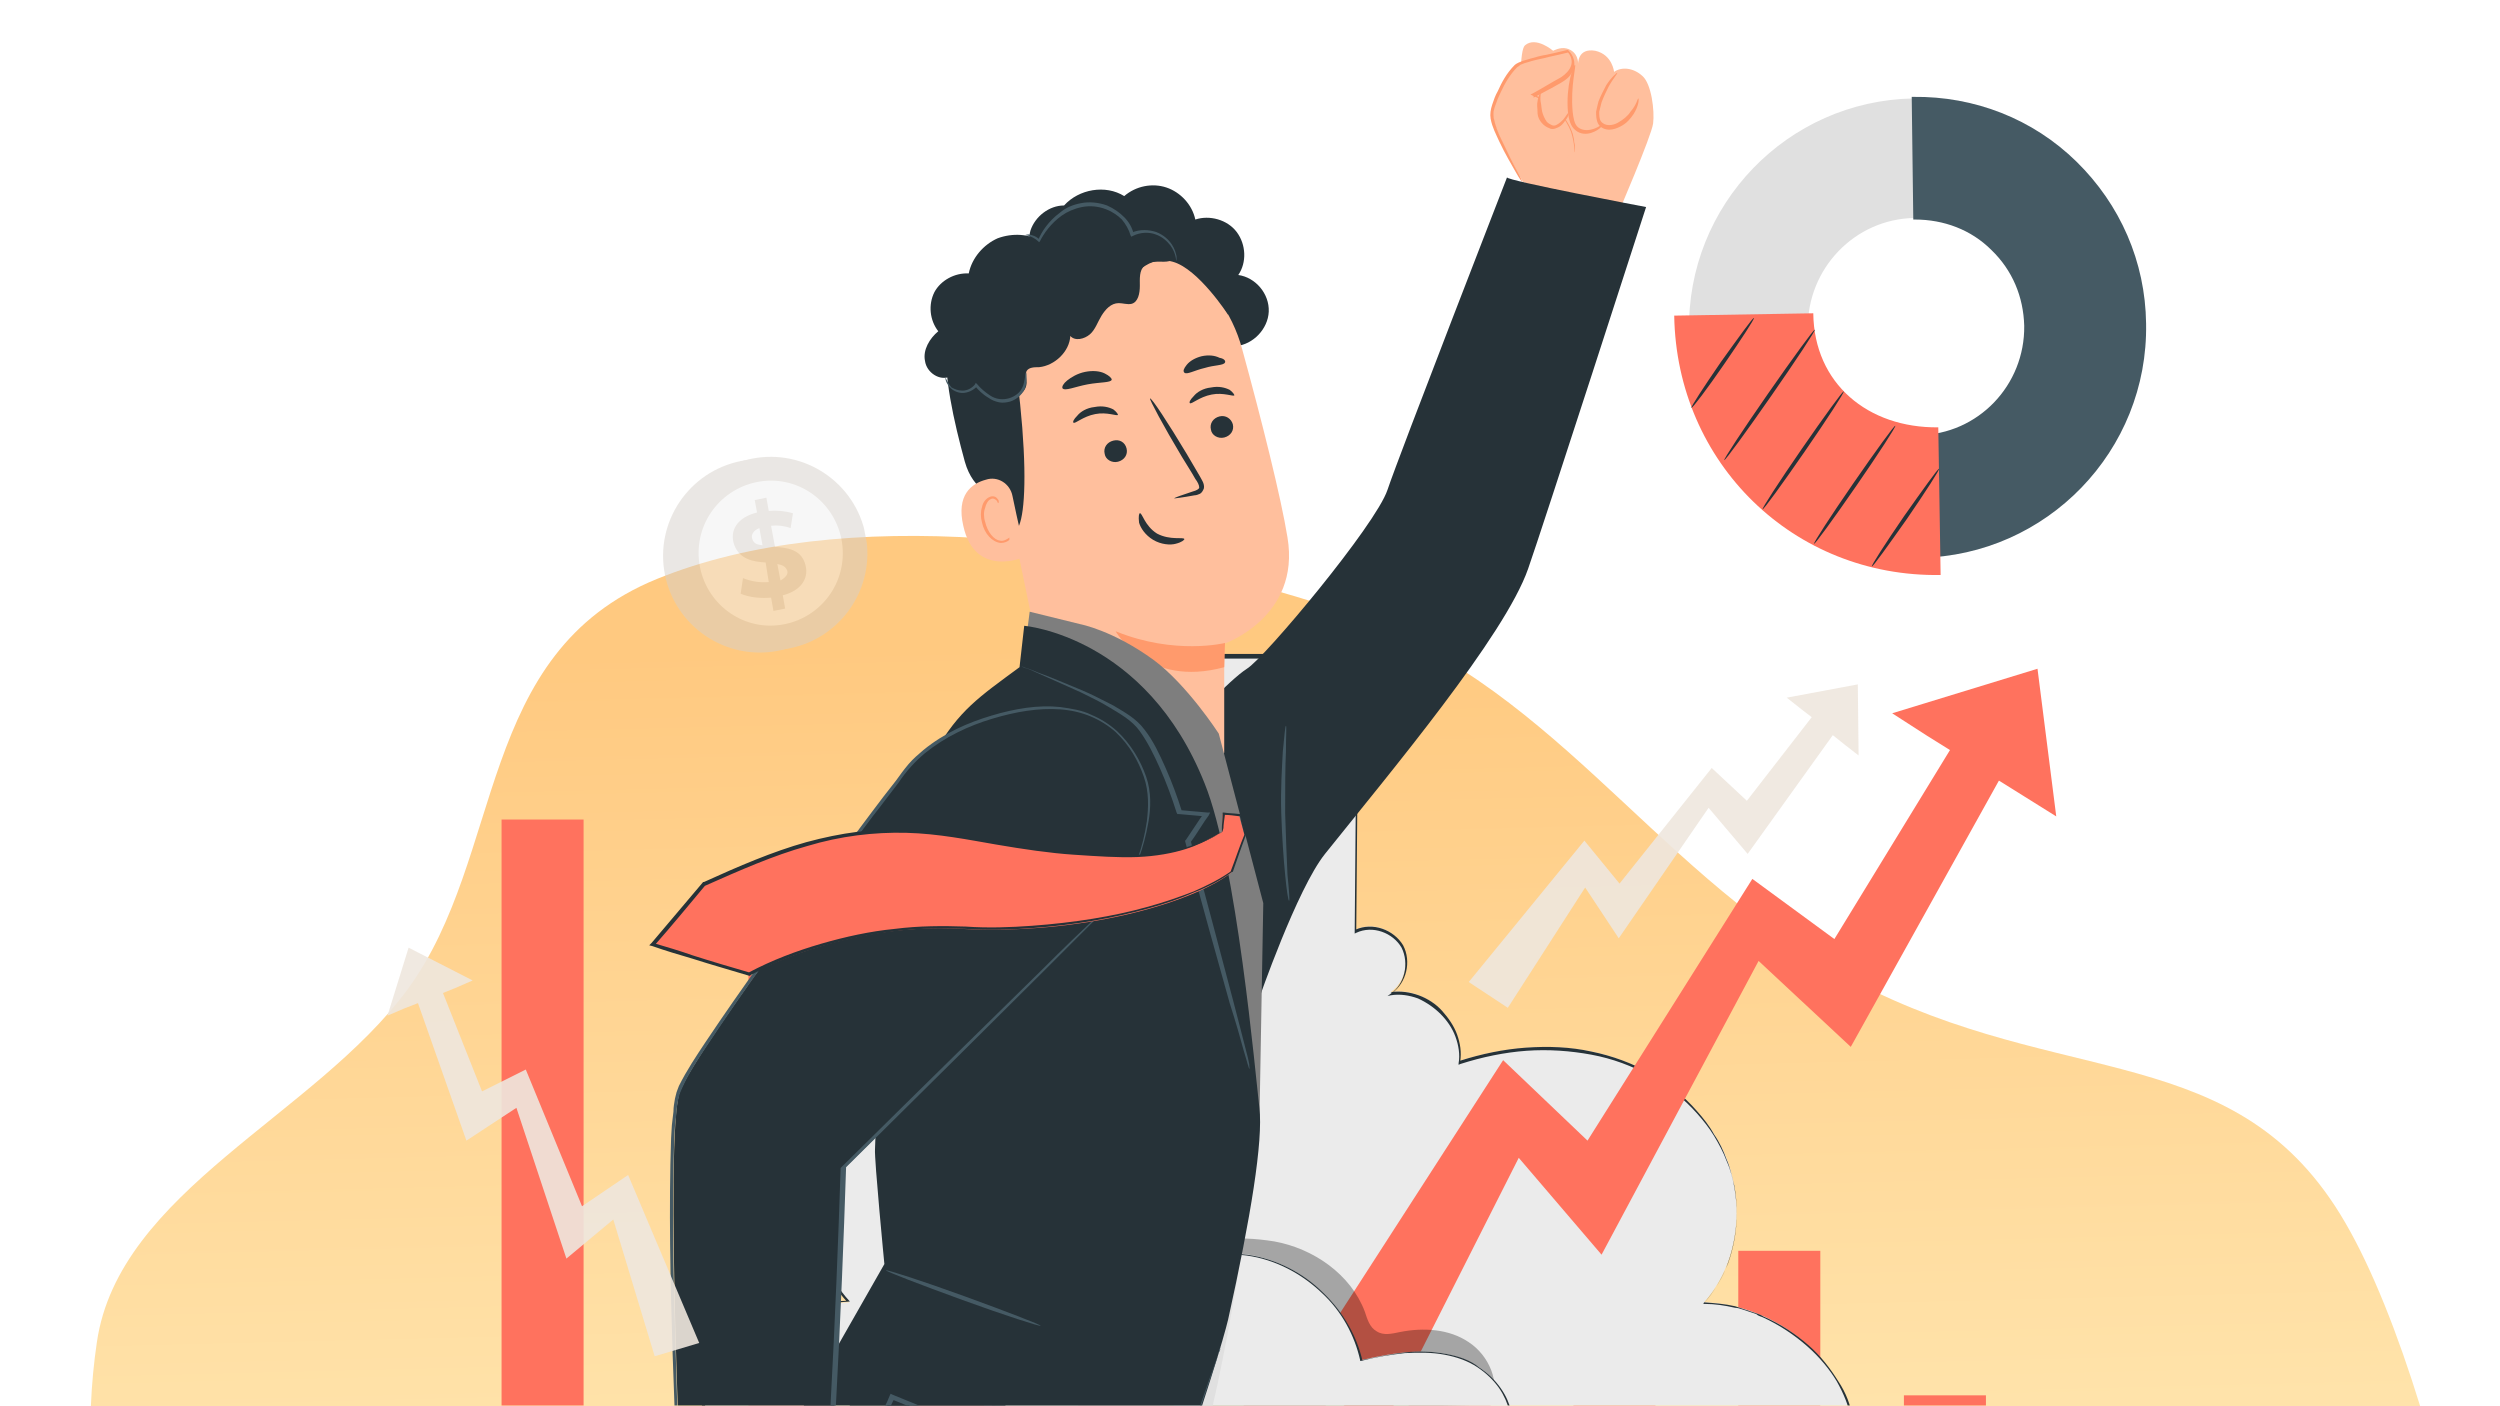
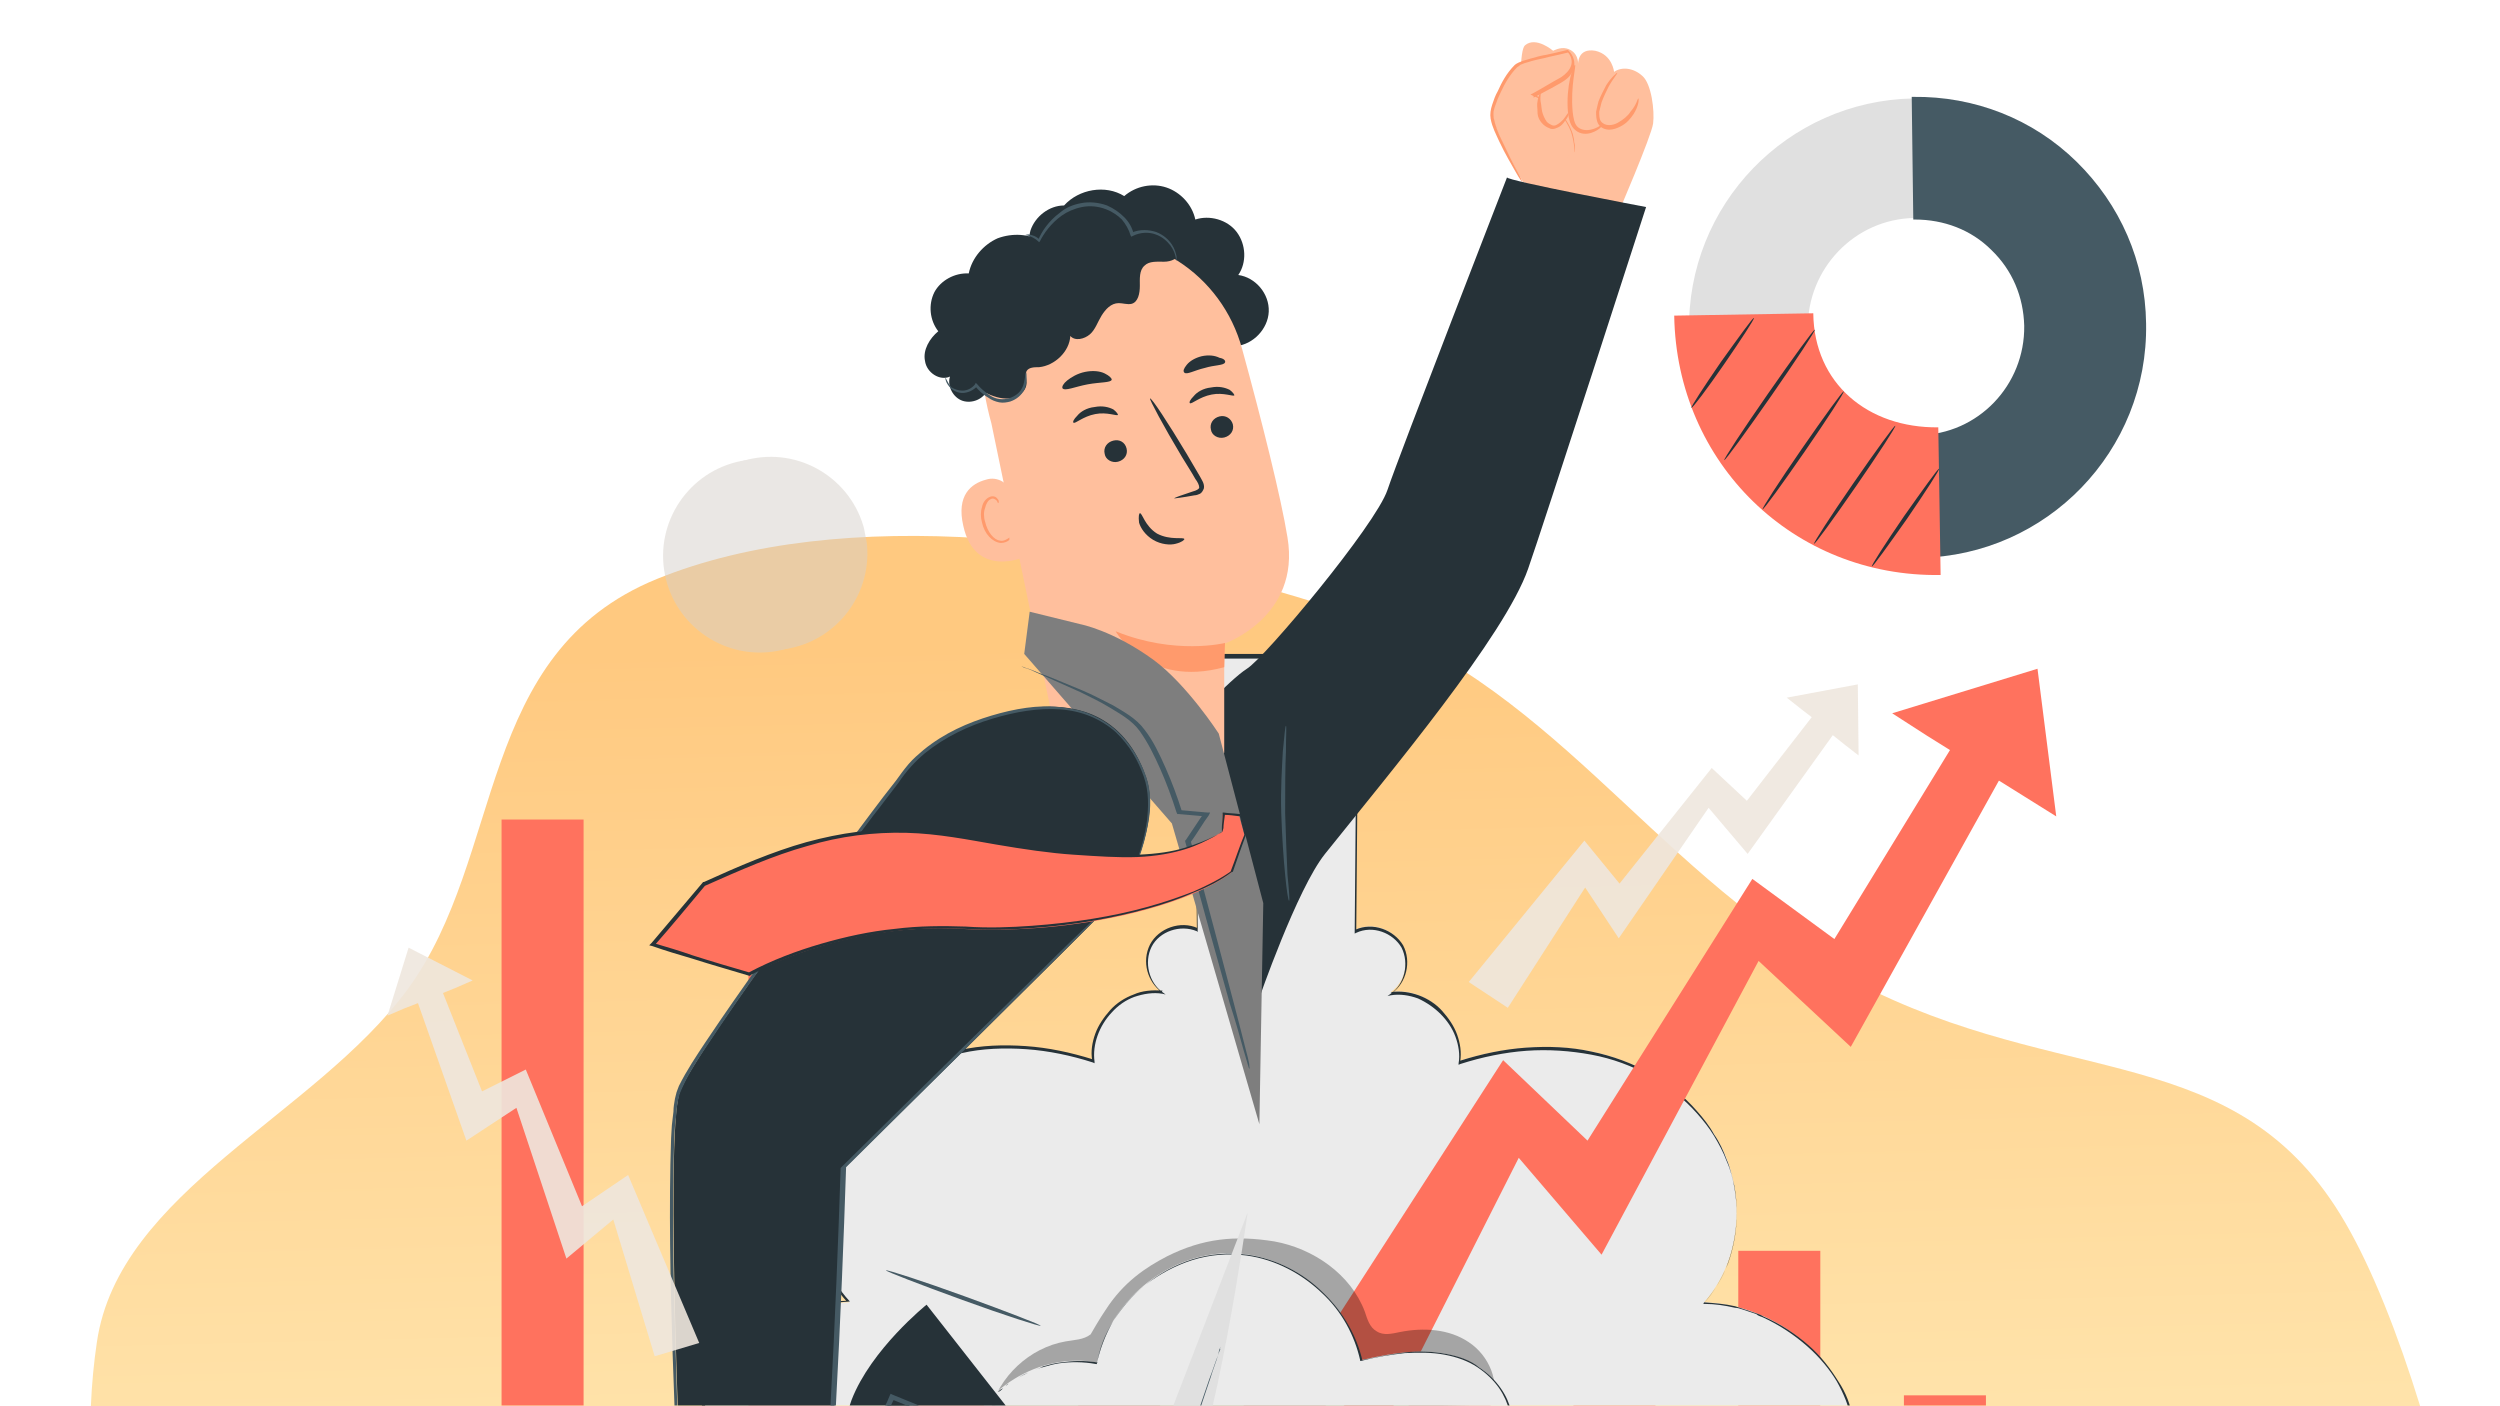
<svg xmlns="http://www.w3.org/2000/svg" xmlns:xlink="http://www.w3.org/1999/xlink" viewBox="0 0 320 180" xml:space="preserve">
  <switch>
    <g>
      <defs>
        <path id="a" d="M4.8 1h313.7v179H4.8z" />
      </defs>
      <clipPath id="b">
        <use xlink:href="#a" overflow="visible" />
      </clipPath>
      <linearGradient id="c" gradientUnits="userSpaceOnUse" x1="164.776" y1="100.427" x2="168.277" y2="-42.603" gradientTransform="matrix(1 0 0 -1 0 182)">
        <stop offset="0" style="stop-color:#ffc980" />
        <stop offset="1" style="stop-color:#ffeebc" />
      </linearGradient>
      <path clip-path="url(#b)" fill-rule="evenodd" clip-rule="evenodd" fill="url(#c)" d="M324.3 240.6c-3.9 23.6-8.2 34.4-26.3 52.4-18.3 18.3-56.1 26.1-91 20.1-33.9-5.8-53.1-36.1-84.3-50.1-27.7-12.5-64.6-8.8-86.4-26.8-21.9-18.1-27-43.4-23.9-64.4 2.8-19.3 27.9-29 39.8-45.2 12.5-17.1 8.6-43 31.9-52.5 23.6-9.6 58.3-5.6 87.3 4 27 9 39.4 32.4 63.4 46.1 27 15.4 49.8 8.3 64.1 30.2 14 21.4 25.3 82.3 21.9 103.4l3.5-17.2z" />
      <defs>
        <path id="d" d="M16.7 1.4h281.8v178.5H16.7z" />
      </defs>
      <clipPath id="e">
        <use xlink:href="#d" overflow="visible" />
      </clipPath>
      <g clip-path="url(#e)">
        <defs>
          <path id="f" d="M188.5 166.9h24.2v11.4h-24.2z" />
        </defs>
        <clipPath id="g">
          <use xlink:href="#f" overflow="visible" />
        </clipPath>
        <g clip-path="url(#g)" fill="#73625C">
          <path d="M209.8 178.2v-5.6l.1.1h-21.2l.1-.1v5.6l-.1-.1h19.6-4.4l-15.2.1h-.1v-5.7l.1-.1H210v5.6c-.2.1-.2.1-.2.2z" />
          <path d="M212.7 172.6V166.9l.1.1h-12.7l.1-.1v5.6l-.1-.1 9.1.1h2.7l.8.1H211.8l-2.6.1-9.2.1h-.1V167l.1-.1H212.8V172.2c-.1.1-.1.2-.1.4z" />
        </g>
        <path fill="#FF725E" d="M180.3 189.2h10.5V172h-10.5v17.2zM222.5 189.2H233v-29.1h-10.5v29.1zM243.7 189.2h10.5v-10.6h-10.5v10.6zM201.4 189.2h10.5v-25.3h-10.5v25.3zM159.2 189.2h10.5v-31.6h-10.5v31.6zM138 189.2h10.5v-40.6H138v40.6zM116.9 189.2h10.5v-50.7h-10.5v50.7zM95.8 189.2h10.5v-64.4H95.8v64.4z" />
        <path fill="#EBEBEB" d="M235.8 177.9c-3.3-6.5-10.4-11-17.7-11.2 4.4-4.9 5.3-12.5 2.8-18.7-2.6-6.1-8.2-10.7-14.5-12.7-6.3-2-13.3-1.5-19.6.5.7-4.8-4-9.6-8.8-8.8 1.9-1.3 2.5-4.1 1.4-6.1s-3.8-2.9-5.9-1.9l.3-35.1H153l.3 35.1c-2.1-.9-4.8-.1-5.9 1.9-1.1 2-.5 4.8 1.4 6.1-4.8-.7-9.6 4-8.8 8.8-6.3-2-13.2-2.5-19.6-.5-6.3 2-12 6.5-14.5 12.7-2.6 6.1-1.7 13.7 2.8 18.7-7.3.2-14.4 4.6-17.7 11.2-1.9 3.8-2.1 9.4 1.6 11.4h141.8c3.6-2 3.4-7.7 1.4-11.4z" />
        <path fill="#263238" d="M92.4 189.2s-.2-.1-.5-.3c-.3-.2-.8-.6-1.3-1.2s-.9-1.5-1.1-2.6c-.2-1.1-.2-2.5 0-3.9.3-1.5.9-3 1.8-4.6.9-1.6 2.2-3.1 3.8-4.6 1.6-1.4 3.5-2.8 5.8-3.7.3-.1.6-.2.8-.4l.9-.3.9-.3.9-.3c1.3-.3 2.6-.5 4-.5v.1c-1.3-1.4-2.4-3.2-3.1-5.2-.7-2-1.1-4.1-1.1-6.4 0-2.2.4-4.6 1.3-6.8.4-1.1 1-2.2 1.6-3.2.6-1 1.4-2 2.2-3 3.4-3.7 8.1-6.5 13.6-7.6 2.7-.6 5.5-.7 8.4-.5 2.9.2 5.7.8 8.6 1.7l-.1.1c-.2-1.1 0-2.3.4-3.4s1.1-2.1 1.9-3c.8-.9 1.9-1.6 3-2 1.1-.5 2.4-.6 3.7-.5l-.1.2c-1.8-1.3-2.6-3.9-1.5-6.1 1.1-2.1 3.9-3.1 6.1-2.1l-.1.1c-.1-11.2-.2-23-.3-35.1v-.1h21v.3c-.1 12.1-.2 23.8-.3 35.1l-.1-.1c2.2-1 4.9 0 6.1 2 1.1 2.1.4 4.8-1.4 6.1l-.2-.1c1.2-.2 2.5 0 3.6.4s2.2 1.1 3 2c.8.9 1.5 1.9 1.9 3 .4 1.1.6 2.3.4 3.5l-.1-.1c2.8-.9 5.7-1.5 8.5-1.7 2.9-.2 5.7-.1 8.4.5 5.4 1.1 10.2 3.8 13.5 7.6.8.9 1.6 1.9 2.2 3 .7 1 1.2 2.1 1.6 3.2.5 1.1.7 2.3 1 3.4.2 1.1.3 2.3.3 3.4 0 2.2-.4 4.4-1.1 6.4-.7 2-1.8 3.7-3.1 5.2v-.1c1.4.1 2.7.2 4 .5l.9.3.9.3.9.3c.3.1.6.2.9.4 2.3 1 4.2 2.3 5.8 3.7 1.6 1.4 2.8 3 3.8 4.6 1 1.5 1.6 3.1 1.8 4.6.3 1.5.3 2.8 0 3.9-.2 1.1-.6 2-1.1 2.6-.5.6-.9 1-1.3 1.2-.3.2-.5.3-.5.3s.2-.1.5-.3c.3-.2.8-.6 1.2-1.2.5-.6.9-1.5 1.1-2.6.2-1.1.2-2.4-.1-3.9-.3-1.5-.9-3-1.8-4.6-.9-1.5-2.2-3.1-3.8-4.5-1.6-1.4-3.5-2.7-5.7-3.7-.3-.1-.6-.2-.8-.4l-.9-.3-.9-.3c-.3-.1-.6-.2-.9-.2-1.3-.3-2.6-.5-3.9-.5h-.2l.1-.1c1.3-1.4 2.3-3.2 3.1-5.1.7-2 1.1-4.1 1.1-6.3 0-1.1-.1-2.2-.3-3.4-.2-1.1-.5-2.3-1-3.4-.4-1.1-1-2.2-1.6-3.2-.6-1-1.4-2-2.2-2.9-3.3-3.7-8.1-6.5-13.5-7.5-2.7-.5-5.5-.7-8.3-.5-2.8.2-5.7.8-8.5 1.7l-.2.1v-.2c.2-1.1 0-2.3-.4-3.4s-1.1-2.1-1.9-2.9c-.8-.8-1.8-1.5-2.9-2-1.1-.4-2.3-.6-3.5-.4l-.4.1.4-.3c1.8-1.2 2.4-3.9 1.4-5.9-1.1-1.9-3.7-2.9-5.8-1.9l-.2.1v-.2c.1-11.2.2-23 .3-35.1l.1.1H153V84c.1 12.1.2 23.9.3 35.1v.2l-.1-.1c-2.1-.9-4.8 0-5.8 2s-.3 4.6 1.4 5.8l.4.3-.4-.1c-1.2-.2-2.4 0-3.6.4-1.1.4-2.1 1.1-2.9 2-1.6 1.7-2.5 4.1-2.2 6.3v.2l-.2-.1c-2.8-.9-5.7-1.5-8.5-1.7-2.8-.2-5.7-.1-8.3.5-5.4 1-10.1 3.8-13.5 7.5-.8.9-1.6 1.9-2.2 2.9-.7 1-1.2 2.1-1.6 3.2-.9 2.2-1.2 4.5-1.3 6.7 0 2.2.4 4.4 1.1 6.3.7 1.9 1.8 3.7 3.1 5.1l.1.1h-.1c-1.4.1-2.7.2-3.9.5-.3.1-.6.2-.9.2l-.9.3-.9.3c-.3.1-.6.2-.8.4-2.2 1-4.1 2.3-5.7 3.7-1.6 1.4-2.8 3-3.8 4.5s-1.6 3.1-1.8 4.6c-.3 1.5-.3 2.8-.1 3.9.2 1.1.6 2 1.1 2.6.5.6.9 1 1.2 1.2.1.3.2.4.2.4z" />
        <path fill="#FF725E" d="m260.8 85.6-18.6 5.7 4.5 2.9 12.5 7.8 4 2.5-2.4-18.9z" />
        <path fill="#FF725E" d="m177.1 182.4-11.2-5.6 26.5-41.1 10.8 10.3 21.1-33.5 10.5 7.7 18.9-30.9 6.4 3-23.2 41.7-11.8-11-20.1 37.6-10.6-12.4-17.3 34.2z" />
        <path d="M188 171.8c-2.5-1.7-5.8-1.9-8.8-1.3-1 .2-2.1.5-3-.1-.9-.5-1.2-1.6-1.5-2.5-1.8-4.8-6.6-8.1-11.6-9-5-.8-9.1-.4-13.7 1.9-2.7 1.4-5.6 3.3-7.9 6.9-.7 1-1.9 3.1-1.9 3.1-.9.7-2.1.7-3.2.9-4.6.8-8.6 4.5-9.7 9.1l64.2-1c1.2-2.8-.3-6.3-2.9-8z" opacity=".3" />
        <path fill="#EBEBEB" d="M123.2 185c2-7.1 9.9-12 17.2-10.6 1.5-7.7 8.9-13.9 16.8-14 7.9-.1 15.4 6 17 13.7 4.4-1 9-1.8 13.2-.1 4.2 1.6 7.3 6.5 5.6 10.7" />
        <path fill="#263238" d="M193 184.7v-.1c0-.1.1-.2.1-.4.1-.2.1-.3.2-.6 0-.2.1-.5.1-.8.1-1.2-.2-3.2-1.5-5.1-.7-1-1.6-1.9-2.8-2.7-1.2-.8-2.6-1.3-4.2-1.6-1.6-.3-3.3-.3-5.1-.2-1.8.2-3.7.5-5.6 1h-.1v-.1c-.7-3.1-2.3-6.2-4.9-8.6-2.5-2.4-5.9-4.3-9.7-4.8-2.3-.3-4.7-.1-6.9.6s-4.2 1.8-5.9 3.1c-1.7 1.3-3.1 2.9-4.2 4.7-1.1 1.7-1.8 3.6-2.1 5.4v.1h-.1c-1.6-.3-3.2-.3-4.7-.1-.7.1-1.4.3-2.1.5-.3.1-.7.2-1 .3-.3.1-.6.3-.9.4-.6.3-1.2.6-1.7.9-.3.2-.5.3-.8.5-.1.1-.2.2-.4.3l-.3.3c-.2.2-.4.4-.7.5l-.6.6c-.2.2-.4.4-.6.5-.2.2-.3.4-.5.6-1.2 1.5-1.9 2.8-2.3 3.8-.2.5-.3.9-.4 1.1-.1.3-.1.4-.1.4s.1-.5.5-1.5c.4-.9 1.1-2.3 2.3-3.8.2-.2.3-.4.5-.6.2-.2.4-.4.6-.5l.6-.6c.2-.2.4-.4.7-.5l.3-.3c.1-.1.2-.2.4-.3.3-.2.5-.3.8-.5.6-.3 1.1-.7 1.7-.9.3-.1.6-.3.9-.4.3-.1.7-.2 1-.4.7-.2 1.4-.4 2.2-.5 1.5-.2 3.1-.3 4.8 0l-.1.1c.4-1.8 1.1-3.7 2.1-5.4 1.1-1.7 2.5-3.4 4.2-4.7 1.7-1.4 3.7-2.5 5.9-3.2 2.2-.7 4.6-.9 7-.6 3.8.5 7.3 2.4 9.8 4.9 2.6 2.5 4.3 5.6 5 8.7l-.1-.1c1.9-.4 3.8-.8 5.6-1 1.8-.2 3.6-.1 5.2.2 1.6.3 3.1.8 4.2 1.7 1.2.8 2.1 1.7 2.8 2.7 1.4 2 1.6 3.9 1.5 5.2 0 .3-.1.6-.1.8 0 .2-.1.4-.2.6-.1.1-.1.3-.1.3-.2 0-.2.1-.2.1z" />
        <path fill="#FFBF9D" d="M207 27.6s4.4-10.2 4.6-11.8c.2-1.6-.2-5.1-1.4-6.1-1.1-1-2.6-1.2-3.6-.5 0 0-.2-2.2-2.4-2.7-2.3-.4-2.2 1.7-2.2 1.7s.1-1.6-1.5-2c-.8-.2-1.7.3-1.7.3s-2.2-1.9-3.6-.7.2 19.8.2 19.8l11.6 2z" />
        <path fill="#FFBF9D" d="M195 23.4s-4-6.8-3.9-8.7c0-1.9 2.2-6.1 3.5-6.6 1.2-.5 6.1-1.6 6.1-1.6s2 1.9-1 3.7l-3.4 1.9s5.4 1.8 5.3 7.4" />
        <path fill="#FF9A6C" d="M201.6 19.5c-.1 0 0-1-.5-2.6-.3-.8-.8-1.7-1.6-2.5s-1.9-1.6-3.2-2.1l-.4-.2.4-.2c1.1-.6 2.2-1.3 3.5-2 .6-.4 1.1-.9 1.3-1.5.2-.6 0-1.3-.5-1.8l.2.1c-.8.2-1.7.4-2.6.6-.7.2-1.4.3-2.1.5-.3.1-.7.2-1 .3-.2.1-.3.1-.5.2-.1.1-.2.2-.4.3-.9.9-1.6 2.1-2.1 3.2-.3.6-.5 1.1-.7 1.7-.2.5-.3 1.1-.2 1.6.2 1 .6 2 1 2.8.8 1.7 1.5 3.1 2 4 .5.9.7 1.5.7 1.5s-.4-.5-.9-1.4c-.5-.9-1.3-2.2-2.1-3.9-.4-.9-.9-1.8-1.1-2.9-.1-.6 0-1.2.2-1.8.2-.6.4-1.2.7-1.7.5-1.1 1.1-2.3 2.2-3.4.1-.1.3-.2.5-.3.2-.1.3-.1.5-.2.3-.1.7-.2 1-.3.7-.2 1.4-.4 2.1-.5.9-.2 1.8-.4 2.6-.6h.1l.1.1c.6.6.9 1.5.6 2.4-.3.8-.9 1.3-1.6 1.7-1.2.7-2.4 1.3-3.5 1.9v-.4c1.4.6 2.5 1.4 3.4 2.3.8.9 1.3 1.8 1.6 2.7.1.4.2.8.2 1.1.1.3.1.6.1.8v.5z" />
-         <path fill="#FFBF9D" d="M201.6 8.3c-.5 2-.8 4-.6 6.1.1.7.2 1.4.7 1.9.5.5 1.2.6 1.8.5.7-.1 1.2-.5 1.7-1" />
        <path fill="#FF9A6C" d="M205.2 15.9s-.3.7-1.5 1.1c-.6.2-1.4.2-2-.3-.7-.5-.9-1.5-1-2.3-.3-3.4.7-6.1.9-6.1.2 0-.6 2.7-.3 6 .1.8.2 1.6.7 2 .5.4 1.2.4 1.6.3 1-.2 1.5-.8 1.6-.7z" />
        <path fill="#FFBF9D" d="M197.2 12c-.3.9-.2 1.3-.2 2.2.1 1 .6 1.9 1.6 2.2.8.2 1.8-.8 2.2-1.9" />
        <path fill="#FF9A6C" d="M200.8 14.4c.1 0 0 .5-.5 1.1-.2.3-.5.7-1.1.9-.2.1-.6.2-.9 0-.3-.1-.6-.3-.8-.5-.5-.5-.7-1-.7-1.6 0-.5-.1-.9 0-1.3.1-.8.4-1.2.4-1.2.1 0-.1.5 0 1.2.1.4.1.9.2 1.3s.3.9.6 1.3c.2.2.4.3.6.4.2.1.4.1.6 0 .4-.2.7-.5.9-.7.4-.5.6-.9.7-.9z" />
        <path fill="#FFBF9D" d="M206.9 9.3c-1.1 1.2-1.9 2.7-2.4 4.3-.2.8-.3 1.8.3 2.4.7.6 1.7.4 2.5-.1 1.2-.7 2-1.9 2.3-3.3" />
        <path fill="#FF9A6C" d="M209.7 12.6c.1 0 .1.9-.6 2-.4.6-.9 1.2-1.7 1.6-.4.2-.9.4-1.4.4-.5 0-1.1-.2-1.4-.7-.3-.5-.3-1.1-.3-1.6.1-.5.2-.9.3-1.3.3-.8.7-1.5 1-2.1.7-1.1 1.4-1.6 1.4-1.6.1.1-.5.7-1.1 1.8-.3.6-.6 1.2-.9 2l-.3 1.2c0 .4 0 .9.2 1.2.5.7 1.5.6 2.2.2.7-.4 1.3-.9 1.6-1.4.8-.9.9-1.7 1-1.7z" />
        <path fill="#263238" d="M151.9 92.9s5.5-5.9 7.7-7.3c2.2-1.3 16.5-18.4 18-22.9s15.5-40.5 15.3-40c-.2.4 17.8 3.8 17.8 3.8S197.3 68 195.6 72.8c-3 8.6-17.6 26-26 36.5-3.6 4.5-8.5 18.7-8.5 18.7l-9.2-35.1z" />
        <path fill="#455A64" d="M165 115.3c-.1 0-.3-1.2-.5-3.3-.2-2-.4-4.8-.5-7.9-.1-3.1.1-5.9.2-7.9.2-2 .3-3.3.4-3.3.1 0 0 1.3 0 3.3-.1 2-.1 4.8-.1 7.9.1 3.1.2 5.9.3 7.9.2 2 .3 3.3.2 3.3z" />
        <path fill="#263238" d="M153.2 211.1c-.8 1.8-39.6 61.2-47.5 67.8-8 6.6-35.1 60.8-35.1 60.8s-22.2-10.8-22.7-9.6c-.5 1.2 15.6-38.2 25.1-54.4 9.6-16.2 14.1-22.4 14.1-22.4l19.1-50.8s.4-16.7 2.8-23.3c2.5-6.5 9.6-12.2 9.6-12.2l34.6 44.1zM131.9 29.5c.6-1.8 2.4-3.2 4.3-3.2 1.9-2.1 5.3-2.7 7.7-1.2 1.5-1.3 3.6-1.7 5.4-1.1 1.8.6 3.3 2.2 3.7 4.1 1.8-.6 4.1 0 5.3 1.6 1.2 1.6 1.3 3.9.2 5.5 2.2.3 4 2.4 3.9 4.7-.1 2.2-2 4.2-4.2 4.4l-24.6-9.7c-1.5-1.1-2.2-3.3-1.7-5.1z" />
        <path fill="#FFBF9D" d="M159 44.7c-2.6-9.7-12.1-15.8-22-14l-1 .2c-10.4 2.5-12 12.9-9.1 23.3l8.1 39.1 19.4 11.5 2.3-8.5V82.4s9.8-3.4 8.1-13.6c-.8-5-3.3-15-5.8-24.1z" />
        <path fill="#FF9A6C" d="M156.8 82.3s-6.4 1.6-14-1.5c0 0 4 7.3 13.9 4.6l.1-3.1z" />
        <path fill="#263238" d="M157.8 54.3c.2.8-.3 1.5-1.1 1.7-.8.2-1.6-.3-1.7-1-.2-.8.3-1.5 1.1-1.7.8-.2 1.5.3 1.7 1zM158 50.6c-.1.2-1.4-.4-2.9-.1-1.6.3-2.6 1.3-2.8 1.1-.1-.1 0-.4.5-.9.4-.5 1.2-1 2.2-1.1 1-.2 1.8 0 2.4.3.4.3.6.6.6.7zM144.2 57.4c.2.8-.3 1.5-1.1 1.7-.8.2-1.6-.3-1.7-1-.2-.8.3-1.5 1.1-1.7.8-.2 1.5.2 1.7 1zM143.1 53.1c-.1.2-1.4-.4-2.9-.1-1.6.3-2.6 1.3-2.8 1.1-.1-.1 0-.4.5-.9.4-.5 1.2-1 2.2-1.1 1-.2 1.8 0 2.4.3.4.3.6.6.6.7zM150.3 63.8c0-.1.9-.4 2.4-.9.4-.1.8-.3.8-.5 0-.3-.2-.7-.5-1.1-.5-.9-1.1-1.8-1.7-2.8-2.4-4-4.2-7.4-4.1-7.5.2-.1 2.3 3.1 4.7 7.1.6 1 1.1 1.9 1.7 2.9.2.4.6.9.5 1.5-.1.3-.3.6-.5.7-.2.1-.5.2-.7.2-1.6.3-2.6.4-2.6.4zM145.9 65.7c.3-.1.6 1.6 2.2 2.6 1.7.9 3.4.4 3.5.7 0 .1-.3.4-1.1.6-.7.2-1.9.1-2.9-.5s-1.6-1.5-1.8-2.2c-.1-.8 0-1.2.1-1.2zM142.3 48.6c-.1.4-1.5.3-3.1.6s-2.9.9-3.2.5c-.1-.2.1-.6.6-1s1.3-.9 2.3-1.1c1-.2 1.9-.1 2.5.2.6.3.9.6.9.8zM156.8 46.4c-.2.4-1.3.3-2.6.7-1.3.3-2.3.9-2.6.6-.2-.2-.1-.5.3-1s1.1-.9 1.9-1.1c.9-.2 1.7-.1 2.3.2.6.1.8.4.7.6z" />
-         <path fill="#263238" d="M157.2 40.3s-3.8-5.9-7.1-6.8c-4-1.1-4.9 3.2-8.6 2.9-3.7-.4-7.6-1.4-10.7 2-3.4 3.7-1.2 5.5-.6 10 2.3 18.5-.1 24.3-2.6 15.8-.3-.9-3-1.2-4.1-5.1-1.4-5.1-2.8-11.3-2.3-15.2.4-3.3 1.8-5.7 4.5-8.7 4.3-4.6 11.1-5.9 15.8-6.3 4.8-.5 14.7 3.3 15.7 11.4z" />
        <path fill="#FFBF9D" d="M129.6 63.5c-.3-1.6-1.9-2.6-3.4-2.1-1.9.5-3.8 2-2.9 5.9 1.5 6.9 8.1 4 8.1 3.8-.2-.2-1.2-4.7-1.8-7.6z" />
        <path fill="#FF9A6C" d="M129.2 68.8s-.1.1-.3.2c-.2.1-.5.3-.9.2-.8-.1-1.6-1.1-1.9-2.4-.2-.6-.2-1.3 0-1.8.1-.5.4-1 .7-1.1.3-.2.6 0 .8.2.1.2.1.3.2.3 0 0 .1-.2 0-.4-.1-.1-.2-.3-.4-.4-.2-.1-.5-.1-.7 0-.5.2-.9.7-1 1.3-.2.6-.2 1.3 0 2 .3 1.4 1.3 2.5 2.4 2.6.5 0 .9-.2 1.1-.4v-.3z" />
        <path fill="#263238" d="M126 50.2c1 .5 2.1.9 3.2.8 1.1-.1 2.2-.9 2.2-2 0-.5-.2-1 0-1.5.3-.5 1-.5 1.6-.5 2-.2 3.9-2 4-4 .6.7 1.8.4 2.5-.2.7-.6 1-1.6 1.5-2.4.5-.8 1.2-1.6 2.2-1.6.5 0 1.1.2 1.6.1.9-.2 1.1-1.4 1.1-2.3 0-.9-.1-2 .6-2.6.6-.6 1.6-.5 2.5-.5.9 0 1.9-.4 2-1.3 0-.5-.2-.9-.5-1.2-1.4-1.5-3.9-1.8-5.6-.8-1.1-2.2-3.6-3.6-6-3.4-2.4.2-4.6 1.9-5.4 4.2-1.7-1.1-3.9-1.2-5.8-.5-1.8.8-3.3 2.5-3.7 4.5-1.8-.1-3.6.9-4.4 2.4-.8 1.6-.6 3.6.5 5-1.1.9-2 2.4-1.7 3.8.2 1.5 1.9 2.6 3.2 2-.4 1.2.4 2.7 1.6 3.1 1.2.4 2.7-.2 3.2-1.4" />
        <path fill="#455A64" d="M121 48.4s0 .6.7 1.3c.3.3.9.6 1.5.6s1.4-.3 1.9-.9h-.3c.4.5 1 1.1 1.7 1.5.4.3.9.5 1.4.6.5.1 1 0 1.4-.1.9-.3 1.5-.9 1.8-1.5.3-.6.3-1.2.3-1.6 0-.4 0-.6-.1-.6 0 0-.1.2-.1.6-.1.4-.1.9-.4 1.4-.5 1.1-2.5 2-4.1.9-.6-.4-1.2-.9-1.6-1.4l-.2-.2-.1.2c-.4.5-1 .8-1.6.8-.6 0-1-.2-1.4-.4-.6-.7-.7-1.3-.8-1.2zM131.2 30.1s.2 0 .5.1.8.3 1.2.7l.1.1.1-.1c.5-1 1.4-2.3 2.8-3.3.7-.5 1.6-.9 2.6-1.1 1-.2 2.1-.1 3.1.3.8.3 1.5.8 2 1.3.5.6.9 1.3 1.1 2l.1.2.2-.1c1-.5 2.1-.5 2.9-.2.9.3 1.5.9 1.9 1.4.8 1.1.7 2 .8 2v-.6c-.1-.4-.2-.9-.6-1.5-.4-.6-1-1.2-2-1.6-.9-.3-2.1-.4-3.2.1l.3.1c-.2-.8-.6-1.5-1.2-2.1-.6-.6-1.3-1.1-2.2-1.5-1.1-.4-2.3-.5-3.3-.3-1.1.2-2 .6-2.7 1.2-1.5 1.1-2.4 2.5-2.8 3.5h.2c-.5-.5-1-.6-1.4-.7-.3 0-.5.1-.5.1z" />
        <path fill="#E0E0E0" d="M142.8 199.1c1 .1 4.3 1.2 8.5-6.7 4.3-7.9 8.4-37.2 8.4-37.2l-16.9 43.9z" />
        <path fill="#7E7E7E" d="m161.2 143.9.5-28.3-5.7-21.7s-4-6.2-8.3-9.4c-5.2-3.8-9.4-4.6-9.4-4.6l-6.5-1.6-.7 5.4 18.9 21.7 11.2 38.5z" />
-         <path fill="#263238" d="M131.1 80.1s15.6 1.3 23.1 20.2c4.1 10.1 6.5 37.3 7 41.5.5 4.2-1.1 14-4 27.1-.6 2.5-2.6 9.2-8.2 25.5-6 17.4-10.7 30.2-10.7 30.2l-49.9-19.3 24.8-43.5s-1.3-13.4-1.2-14.7c.5-10-1.5-15.6 1.8-34.7 1-5.7 3-11.2 5.9-16.2 3.1-5.3 5.5-6.9 10.8-10.8l.6-5.3z" />
        <path fill="#263238" d="m136.5 199 1.3-10.5-23.8-9.6-4.3 10 26.8 10.1z" />
        <path fill="#455A64" d="M136.5 199s-.2-.1-.5-.2c-.4-.2-.9-.4-1.5-.6-1.4-.5-3.3-1.3-5.6-2.2-4.8-1.8-11.4-4.4-19-7.3l.2.3c1.2-2.7 2.4-5.6 3.7-8.5.2-.5.4-1 .7-1.5l-.4.1c9.3 3.8 17.7 7.1 23.8 9.6l-.1-.2c-.4 3.2-.6 5.8-.9 7.7-.1.9-.2 1.6-.2 2.1-.2.4-.2.7-.2.7s.1-.2.1-.7c.1-.5.2-1.2.3-2.1.3-1.9.6-4.5 1.1-7.8v-.1l-.1-.1c-6.1-2.5-14.4-5.9-23.7-9.7l-.2-.1-.1.2c-.2.5-.4 1-.7 1.5-1.3 3-2.5 5.8-3.7 8.5l-.1.3.3.1c7.7 2.9 14.5 5.4 19.3 7.2 2.3.9 4.2 1.5 5.6 2 .6.2 1.1.4 1.5.5.2.3.4.3.4.3z" />
        <path fill="#455A64" d="M156.2 172.4s0 .1-.1.3c-.1.2-.1.5-.2.8-.2.7-.6 1.7-1 3-.9 2.6-2.1 6.4-3.7 11-3.2 9.3-7.5 22.2-12.3 36.3-.1.3-.2.5-.3.8l-.1.3-.3-.1c-13.8-5.4-26.2-10.2-35.3-13.7-4.5-1.8-8.1-3.2-10.6-4.2-1.2-.5-2.2-.9-2.9-1.2-.3-.1-.5-.2-.7-.3-.2-.1-.3-.1-.2-.1 0 0 .1 0 .3.1.2.1.4.2.8.3.7.3 1.7.6 2.9 1.1 2.6 1 6.2 2.4 10.7 4 9.1 3.5 21.5 8.3 35.3 13.6l-.3.2c.1-.2.2-.5.3-.8 4.9-14.2 9.3-27 12.5-36.3 1.6-4.6 2.9-8.3 3.8-11 .5-1.3.8-2.3 1.1-3 .1-.3.2-.6.3-.8-.1-.2 0-.3 0-.3z" />
        <path fill="#263238" d="M142.9 115c-4.8 5-34.8 34.5-34.8 34.5s-1.7 47.5-2.6 47.8c-.9.2-18.1-1.2-18.1-1.2s-2.4-50.5-.4-56.3c2-5.7 27.7-39.4 28.2-40.1.6-.7 3.5-5.8 13.3-8.4 11.5-3 16.3 2.6 18.2 8.2 1.7 4.9-1.5 12.4-3.1 14.5-.1.4-.4.7-.7 1z" />
        <path fill="#455A64" d="M142.9 115s.1-.2.4-.6c.3-.3.7-.9 1.1-1.7.8-1.6 1.9-4.1 2.4-7.6.2-1.7.3-3.7-.4-5.7s-1.8-4-3.6-5.7c-.9-.8-2-1.5-3.2-2-1.2-.5-2.5-.8-3.9-.9-2.8-.2-5.7.3-8.7 1.2-3 .9-6 2.3-8.6 4.4-1.3 1.1-2.4 2.3-3.4 3.8-1.1 1.4-2.1 2.8-3.3 4.3-4.4 5.9-9.1 12.1-13.9 18.8-2.4 3.3-4.8 6.8-7.2 10.4-1.2 1.8-2.4 3.6-3.3 5.6-.1.2-.2.5-.3.7l-.2.8c-.1.5-.2 1.1-.2 1.6l-.2 1.7-.1 1.7c-.3 8.9-.1 18.2.2 27.7.2 7.7.5 15.3.9 22.6l-.2-.2c3.1.2 6.2.5 9.3.7l4.5.3c.8 0 1.5.1 2.2.1l1.1.1h.7s.2 0 0 0c-.1.1 0 0 0 0 .3-1.4.3-2.9.5-4.3.1-1.5.2-2.9.3-4.3.2-2.9.3-5.7.5-8.5.6-11.1 1-21.3 1.3-30.4v-.1l.1-.1c10.7-10.6 19.4-19.1 25.5-25.1 3-3 5.4-5.3 7-6.8l1.8-1.8c.7-.5.9-.7.9-.7l-.6.6-1.8 1.8-6.9 6.9c-6 6-14.7 14.6-25.4 25.2l.1-.1c-.3 9.1-.7 19.3-1.3 30.4-.2 2.8-.3 5.6-.5 8.5-.1 1.4-.2 2.9-.3 4.3-.1 1.5-.2 2.9-.5 4.4 0 .1 0 .1-.1.2s-.2.1-.2.1h-1l-1.1-.1c-.8 0-1.5-.1-2.3-.1l-4.5-.3c-3.1-.2-6.1-.5-9.3-.7H87v-.1c-.4-7.3-.6-14.9-.9-22.6-.3-9.5-.5-18.8-.2-27.7l.1-1.7.2-1.7c0-.6.1-1.1.2-1.7l.2-.8c.1-.3.2-.5.3-.8 1-2 2.2-3.8 3.4-5.6 2.4-3.6 4.8-7 7.2-10.4 4.8-6.7 9.5-12.9 13.9-18.8 1.1-1.5 2.2-2.9 3.3-4.3.5-.7 1-1.4 1.6-2.1.6-.7 1.2-1.2 1.9-1.8 2.7-2.2 5.7-3.5 8.7-4.4 3-.9 6-1.4 8.8-1.1 1.4.2 2.8.4 4 1 1.2.5 2.3 1.2 3.3 2.1 1.8 1.7 3 3.8 3.7 5.8.7 2 .6 4.1.3 5.8-.6 3.5-1.7 6-2.5 7.6-.4.8-.8 1.4-1.2 1.7-.2.3-.4.5-.4.5z" />
        <path fill="#455A64" d="M159.9 136.8s-.1-.2-.2-.6c-.1-.4-.3-1-.5-1.7-.4-1.5-1-3.6-1.8-6.1-1.5-5.3-3.5-12.5-5.7-20.7v-.1l.1-.1 1.8-2.7.5-.7.2.4c-1.1-.1-2.3-.2-3.4-.3h-.2l-.1-.2c-.6-1.9-1.3-3.8-2.1-5.6-.8-1.8-1.6-3.4-2.6-4.8s-2.5-2.2-3.8-3c-1.3-.8-2.6-1.4-3.8-2-2.4-1.1-4.3-1.9-5.6-2.5-.6-.3-1.1-.5-1.5-.6-.4-.2-.5-.2-.5-.2s.2 0 .6.2c.4.1.9.3 1.6.6 1.4.5 3.3 1.3 5.7 2.3 1.2.5 2.5 1.2 3.9 1.9 1.3.8 2.9 1.6 4 3.1 1.1 1.4 1.9 3.1 2.7 4.9.8 1.8 1.5 3.7 2.1 5.6l-.2-.2c1.1.1 2.2.2 3.4.3h.4l-.2.4-.5.7c-.6.9-1.2 1.9-1.8 2.7v-.2c2.2 8.2 4.1 15.4 5.5 20.7.7 2.6 1.2 4.7 1.6 6.2.2.7.3 1.2.4 1.7 0 .4.1.6 0 .6z" />
        <path fill="#FF725E" d="M156.4 106.5c-5.9 3.5-10.7 3.4-20.5 2.6-6.8-.6-12.8-2.5-19.6-2.7-9.8-.3-17.2 2.7-26.2 6.8l-6.6 7.8 12.4 3.8s11.9-6.8 27.2-5.9c15.3.8 29.5-3.3 34.5-7.2l1.7-4.8-.7-2.5-2.1-.2-.1 2.3z" />
        <path fill="#263238" d="M156.4 106.5v-.6c0-.4.1-1 .1-1.8v-.1h.1c.6.1 1.3.1 2.1.2h.1v.1c.2.7.4 1.6.7 2.5-.5 1.4-1.1 3-1.7 4.8h-.1c-1.3 1-3 1.9-4.8 2.6-1.8.8-3.8 1.5-6 2.1-4.3 1.2-9.3 2.1-14.8 2.5-2.7.2-5.6.3-8.5.1-2.9-.1-5.9-.1-9 .3-3.1.4-6.2 1-9.3 1.9-3.1.9-6.2 2.1-9.2 3.7l-.1.1h-.1c-2.3-.7-4.8-1.4-7.3-2.2-1.7-.5-3.4-1-5.1-1.6l-.4-.1.3-.3c2.3-2.7 4.5-5.3 6.6-7.8h.1c4.4-2 8.8-3.9 13.1-5.1 4.4-1.2 8.7-1.8 12.9-1.6 4.1.1 8 .9 11.5 1.5 3.5.7 6.8 1.2 9.9 1.4 3 .2 5.8.4 8.2.3 2.4-.1 4.4-.4 6-.9 1.6-.5 2.8-1 3.6-1.4.4-.2.7-.3.9-.5.1-.1.2-.1.2-.1s-.1.1-.3.2c-.2.1-.5.3-.9.5-.8.4-1.9 1-3.5 1.5s-3.7.9-6.1 1c-2.4.1-5.2-.1-8.2-.3-3-.2-6.4-.7-9.9-1.3-3.5-.6-7.4-1.4-11.5-1.5-4.1-.1-8.4.4-12.7 1.7-4.3 1.2-8.6 3.1-13.1 5.1l.1-.1c-2.1 2.5-4.3 5.2-6.6 7.8l-.1-.4c1.7.5 3.4 1 5.1 1.6 2.5.8 4.9 1.5 7.3 2.2h-.2c3-1.6 6.2-2.8 9.3-3.7 3.1-.9 6.3-1.6 9.4-1.9 3.1-.4 6.2-.4 9.1-.3 2.9.2 5.7.1 8.5-.1 5.4-.4 10.4-1.2 14.7-2.4 2.2-.6 4.2-1.3 6-2 1.8-.8 3.4-1.6 4.8-2.6l-.1.1c.7-1.8 1.2-3.4 1.8-4.8v.1c-.2-.9-.5-1.8-.6-2.5l.1.1c-.8-.1-1.5-.2-2.1-.2l.1-.1c-.1.8-.2 1.4-.2 1.8-.1.3-.1.5-.2.5z" />
        <path fill="#455A64" d="M133.2 169.7c-.1.1-4.5-1.3-10-3.3-5.5-2-9.9-3.7-9.8-3.8.1-.1 4.5 1.3 10 3.3 5.5 2 9.9 3.7 9.8 3.8z" />
        <path fill="#E0E0E0" d="M274.5 41.4c.3 16.2-12.6 29.5-28.7 29.8-16.1.3-29.4-12.7-29.6-28.8-.3-16.2 12.6-29.5 28.7-29.8 16.1-.2 29.3 12.7 29.6 28.8zm-43.1.7c.1 7.7 6.5 13.9 14.2 13.8 7.7-.1 13.8-6.5 13.7-14.2-.1-7.7-6.5-13.9-14.2-13.8-7.7.1-13.8 6.5-13.7 14.2z" />
        <path fill="#455A64" d="M274.5 41.4c.3 16.2-12.6 29.5-28.7 29.8l-.2-15.3c7.7-.1 13.8-6.5 13.7-14.2-.1-7.7-6.5-13.9-14.2-13.8l-.2-15.3c16.1-.2 29.3 12.7 29.6 28.8z" />
        <path fill="#455A64" d="m245.6 71.4-.2-15.7h.2c7.6-.1 13.6-6.4 13.5-14-.1-3.7-1.5-7.1-4.2-9.7-2.6-2.6-6.1-3.9-9.8-3.9h-.2l-.2-15.7h.2c7.8-.1 15.3 2.8 20.9 8.3 5.6 5.5 8.8 12.8 8.9 20.7.3 16.3-12.7 29.7-28.9 30h-.2zm.2-15.3L246 71c15.9-.4 28.6-13.6 28.3-29.6-.1-7.8-3.3-15-8.8-20.4-5.5-5.4-12.8-8.3-20.4-8.2l.2 14.9c3.7 0 7.2 1.4 9.9 4s4.2 6.2 4.3 10c.1 7.8-6 14.2-13.7 14.4z" />
        <path fill="#FF725E" d="M248.4 73.6c-18.8.3-33.8-14.3-34.1-33.2l17.8-.3c.1 9 7 14.7 16 14.6l.3 18.9z" />
        <path fill="#263238" d="M224.5 40.7c.1.1-1.6 2.7-3.8 5.9-2.2 3.2-4.1 5.7-4.2 5.6-.1-.1 1.6-2.7 3.8-5.9 2.3-3.2 4.1-5.7 4.2-5.6zM232.3 42.2c.1.1-2.4 3.9-5.6 8.5-3.2 4.6-5.9 8.3-6 8.2-.1-.1 2.4-3.9 5.6-8.5 3.2-4.6 5.9-8.3 6-8.2zM236 50.1c.1.1-2.1 3.5-5 7.7s-5.3 7.5-5.4 7.4c-.1-.1 2.1-3.5 5-7.7s5.3-7.5 5.4-7.4zM242.6 54.5c.1.1-2.1 3.5-5 7.7s-5.3 7.5-5.4 7.4c-.1-.1 2.1-3.5 5-7.7s5.3-7.5 5.4-7.4zM248.2 60c.1.1-1.7 2.9-4.1 6.4-2.4 3.4-4.4 6.2-4.5 6.1-.1-.1 1.7-2.9 4.1-6.4 2.4-3.4 4.4-6.2 4.5-6.1z" />
        <defs>
          <path id="h" transform="rotate(-10.918 97.95 70.98)" d="M84.8 58.6H111v24.8H84.8z" />
        </defs>
        <clipPath id="i">
          <use xlink:href="#h" overflow="visible" />
        </clipPath>
        <g opacity=".5" clip-path="url(#i)">
          <path fill="#D6D0C9" d="M99.6 83.3c6.7-1.3 11.1-7.8 9.8-14.5-1.3-6.7-7.8-11.1-14.5-9.8-6.7 1.3-11.1 7.8-9.8 14.5 1.3 6.7 7.8 11.1 14.5 9.8z" />
          <path fill="#D6D0C9" d="M101 83c6.7-1.3 11.1-7.8 9.8-14.5-1.3-6.7-7.8-11.1-14.5-9.8-6.7 1.3-11.1 7.8-9.8 14.5 1.3 6.7 7.8 11.1 14.5 9.8z" />
-           <path fill="#F0F0F0" d="M100.4 79.9c5-1 8.3-5.8 7.3-10.9-1-5-5.8-8.3-10.8-7.3-5 1-8.3 5.8-7.3 10.9 1 5 5.8 8.3 10.8 7.3z" />
          <path fill="#D6D0C9" d="M103 72c.7 1.9-.4 3.6-2.8 4.2l.3 1.7-1.5.3-.3-1.7c-1.3.1-2.7 0-3.9-.5l.3-2c1 .4 2.1.6 3.3.5L98 72c-1.6-.1-3.3-.4-4-2.2-.7-1.9.4-3.6 2.9-4.2l-.3-1.6 1.5-.3.3 1.7c1-.1 2.1 0 3.1.3l-.3 1.9c-.8-.3-1.7-.4-2.5-.3l.5 2.7c1.5.1 3.2.3 3.8 2zm-5.4-2.2-.4-2.2c-.8.3-1.1.9-.9 1.4.2.6.6.7 1.3.8zm3.1 3.1c-.2-.4-.6-.6-1.2-.7l.4 2.1c.7-.4 1.1-.9.8-1.4z" />
        </g>
        <path fill="#FF725E" d="M64.2 189.5h10.5v-84.6H64.2v84.6z" />
        <path fill-rule="evenodd" clip-rule="evenodd" fill="#EEE7DE" d="m228.7 89.3 9.1-1.7.1 9.1-1.8-1.4-1.5-1.2-10.9 15.2-5-5.9-11.5 16.7-4.3-6.5L193 129l-5-3.3 14.8-18.1 4.5 5.5 11.8-14.8 4.5 4.2 8.3-10.7-1.3-1-1.9-1.5zM60.5 125.5l-8.2-4.2-2.7 8.7 2.1-.9 1.8-.7 6.2 17.6 6.4-4.2 6.4 19.3 6-5 5.3 17.5 5.7-1.7-9.1-21.5-5.9 4-7.2-17.5-5.6 2.8-5-12.6 1.5-.6 2.3-1z" opacity=".9" />
      </g>
    </g>
  </switch>
</svg>